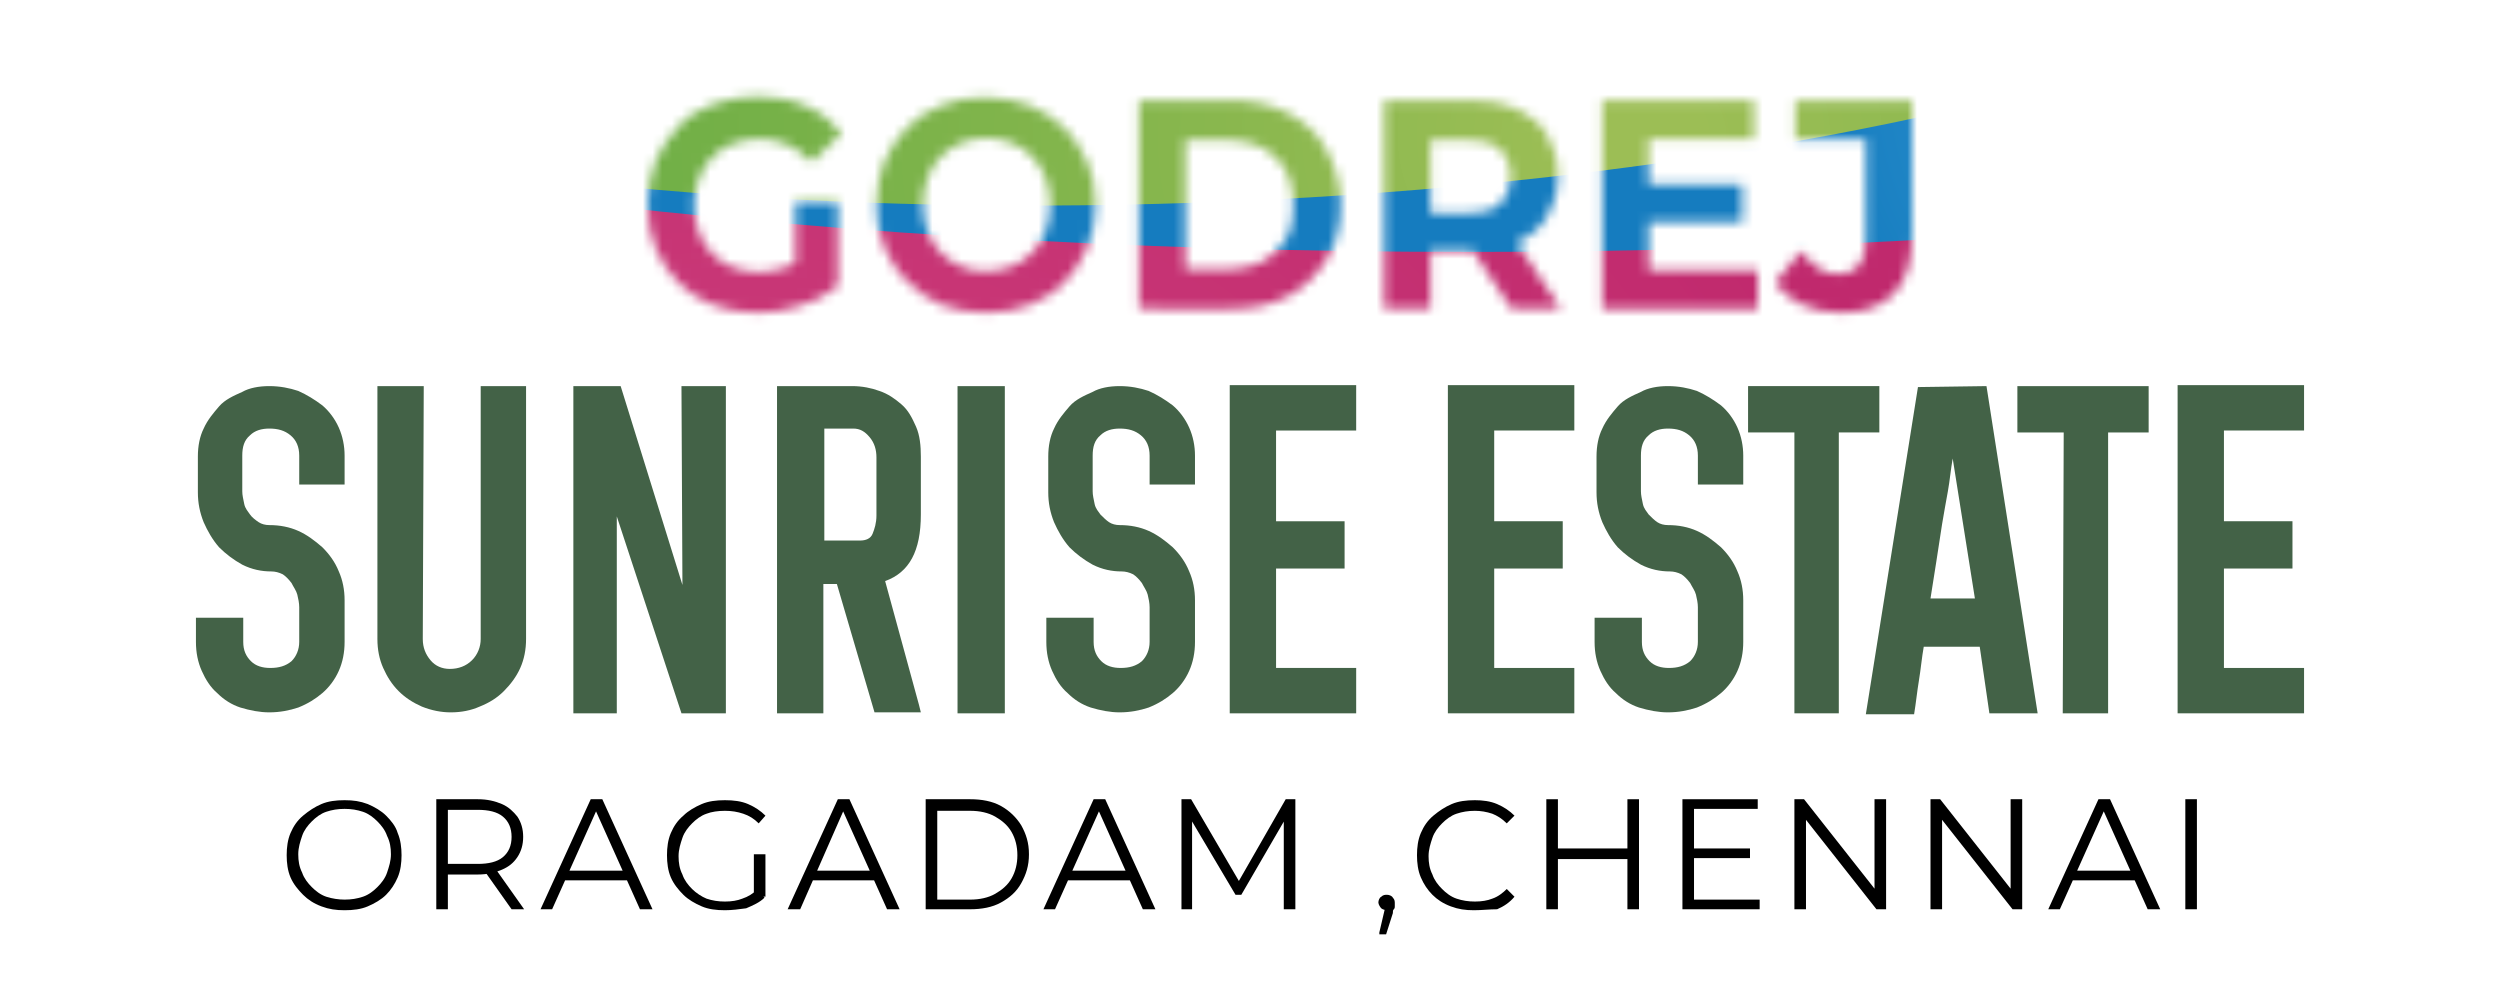
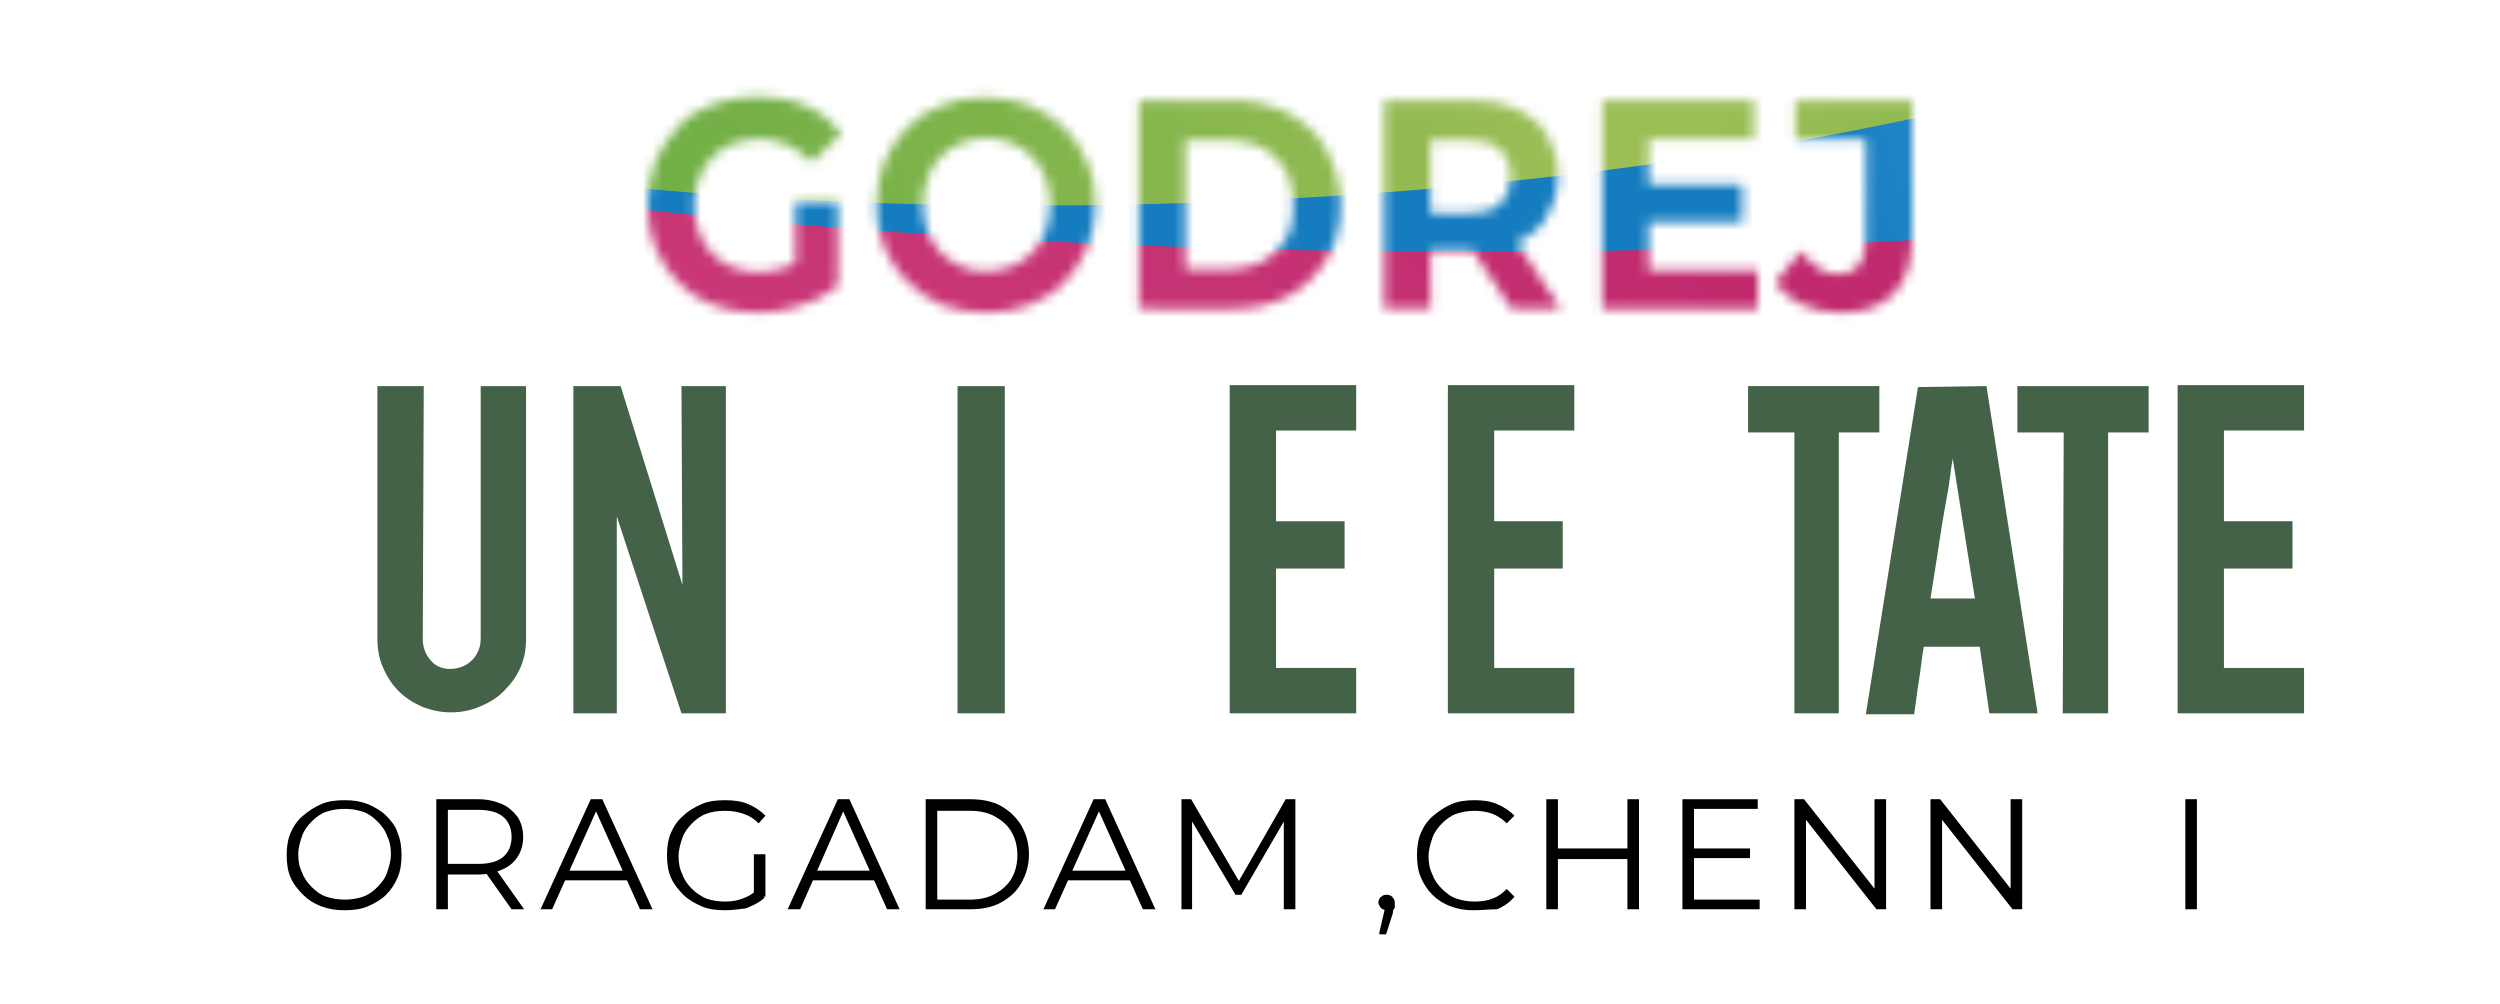
<svg xmlns="http://www.w3.org/2000/svg" version="1.1" id="Layer_1" x="0px" y="0px" viewBox="0 0 259 104" style="enable-background:new 0 0 259 104;" xml:space="preserve">
  <style type="text/css">
	.st0{fill:#436247;}
	.st1{filter:url(#Adobe_OpacityMaskFilter);}
	.st2{fill:#FFFFFF;}
	.st3{mask:url(#SVGID_1_);}
	.st4{fill:url(#SVGID_00000113325227159542093200000014221450471247724944_);}
	.st5{fill:url(#SVGID_00000102533165477362403340000006170597301666938516_);}
	.st6{fill:url(#SVGID_00000121278383959635461310000009894615101829618319_);}
</style>
  <g>
    <g>
-       <path class="st0" d="M27.9,40c1.1,0,2.1,0.2,3,0.5c0.9,0.4,1.7,0.9,2.5,1.5c0.7,0.6,1.3,1.4,1.7,2.3c0.4,0.9,0.6,1.9,0.6,2.9v3H31    v-3c0-0.9-0.3-1.6-0.9-2.1c-0.6-0.5-1.3-0.7-2.2-0.7c-0.8,0-1.5,0.2-2,0.7c-0.6,0.5-0.8,1.2-0.8,2.1v3.7c0,0.4,0.1,0.8,0.2,1.3    c0.1,0.5,0.4,0.8,0.6,1.1s0.6,0.6,0.9,0.8s0.7,0.3,1.1,0.3c1.1,0,2.1,0.2,3,0.6c0.9,0.4,1.7,1,2.5,1.7c0.7,0.7,1.3,1.5,1.7,2.5    c0.4,0.9,0.6,1.9,0.6,3v4.3c0,1.1-0.2,2.1-0.6,3c-0.4,0.9-1,1.7-1.7,2.3s-1.5,1.1-2.5,1.5c-0.9,0.3-1.9,0.5-3,0.5    c-1,0-2-0.2-3-0.5c-0.9-0.3-1.7-0.8-2.4-1.5c-0.7-0.6-1.2-1.4-1.6-2.3c-0.4-0.9-0.6-1.9-0.6-3V64h4.9v2.5c0,0.9,0.3,1.5,0.8,2    s1.2,0.7,2,0.7c0.9,0,1.6-0.2,2.2-0.7c0.5-0.5,0.8-1.2,0.8-2v-3.6c0-0.4-0.1-0.9-0.2-1.3c-0.1-0.4-0.4-0.8-0.6-1.2    c-0.3-0.4-0.6-0.7-0.9-0.9c-0.4-0.2-0.8-0.3-1.2-0.3c-1,0-2-0.2-3-0.7c-0.9-0.5-1.7-1.1-2.4-1.8c-0.7-0.8-1.2-1.7-1.6-2.6    c-0.4-1-0.6-2-0.6-3.1v-3.7c0-1.1,0.2-2.1,0.6-2.9c0.4-0.9,1-1.6,1.6-2.3c0.6-0.7,1.5-1.1,2.4-1.5C25.8,40.2,26.8,40,27.9,40z" />
      <path class="st0" d="M43.8,66.2c0,0.9,0.3,1.6,0.8,2.2s1.2,0.9,2,0.9c0.9,0,1.7-0.3,2.3-0.9s0.9-1.4,0.9-2.2V40h4.7v26.2    c0,1.1-0.2,2.1-0.6,3s-1,1.7-1.7,2.4c-0.7,0.7-1.5,1.2-2.5,1.6c-0.9,0.4-1.9,0.6-3,0.6c-1,0-2-0.2-3-0.6c-0.9-0.4-1.7-0.9-2.4-1.6    s-1.2-1.5-1.6-2.4c-0.4-0.9-0.6-1.9-0.6-3V40h4.8L43.8,66.2L43.8,66.2z" />
      <path class="st0" d="M70.6,40h4.6v33.9h-4.6l-6.7-20.4v9.7c0,1.8,0,3.5,0,5.3s0,3.6,0,5.4h-4.5V40h4.9l6.4,20.6L70.6,40z" />
-       <path class="st0" d="M88.3,40c1,0,2,0.2,2.8,0.5c0.9,0.3,1.6,0.8,2.3,1.4c0.7,0.6,1.1,1.4,1.5,2.3c0.4,0.9,0.5,2,0.5,3.1v6    c0,3.8-1.2,6-3.7,6.9L95.2,73l0.2,0.8h-4.8l-3.9-13.3h-1.4v13.4h-4.8V40H88.3z M90.8,47.4c0-0.8-0.2-1.5-0.7-2.1s-1-0.9-1.7-0.9    h-3V56h3.7c0.6,0,1.1-0.2,1.3-0.7s0.4-1.1,0.4-1.9C90.8,53.4,90.8,47.4,90.8,47.4z" />
      <path class="st0" d="M104.1,73.9h-4.9V40h4.9V73.9z" />
-       <path class="st0" d="M116,40c1.1,0,2.1,0.2,3,0.5c0.9,0.4,1.7,0.9,2.5,1.5c0.7,0.6,1.3,1.4,1.7,2.3c0.4,0.9,0.6,1.9,0.6,2.9v3    h-4.7v-3c0-0.9-0.3-1.6-0.9-2.1s-1.3-0.7-2.2-0.7c-0.8,0-1.5,0.2-2,0.7c-0.6,0.5-0.8,1.2-0.8,2.1v3.7c0,0.4,0.1,0.8,0.2,1.3    s0.4,0.8,0.6,1.1c0.3,0.3,0.6,0.6,0.9,0.8s0.7,0.3,1.1,0.3c1.1,0,2.1,0.2,3,0.6c0.9,0.4,1.7,1,2.5,1.7c0.7,0.7,1.3,1.5,1.7,2.5    c0.4,0.9,0.6,1.9,0.6,3v4.3c0,1.1-0.2,2.1-0.6,3s-1,1.7-1.7,2.3s-1.5,1.1-2.5,1.5c-0.9,0.3-1.9,0.5-3,0.5c-1,0-2-0.2-3-0.5    c-0.9-0.3-1.7-0.8-2.4-1.5c-0.7-0.6-1.2-1.4-1.6-2.3s-0.6-1.9-0.6-3V64h4.9v2.5c0,0.9,0.3,1.5,0.8,2s1.2,0.7,2,0.7    c0.9,0,1.6-0.2,2.2-0.7c0.5-0.5,0.8-1.2,0.8-2v-3.6c0-0.4-0.1-0.9-0.2-1.3c-0.1-0.4-0.4-0.8-0.6-1.2c-0.3-0.4-0.6-0.7-0.9-0.9    c-0.4-0.2-0.8-0.3-1.2-0.3c-1,0-2-0.2-3-0.7c-0.9-0.5-1.7-1.1-2.4-1.8c-0.7-0.8-1.2-1.7-1.6-2.6c-0.4-1-0.6-2-0.6-3.1v-3.7    c0-1.1,0.2-2.1,0.6-2.9c0.4-0.9,1-1.6,1.6-2.3s1.5-1.1,2.4-1.5C113.9,40.2,114.9,40,116,40z" />
      <path class="st0" d="M140.5,39.9v4.7h-8.3V54h7.1v4.9h-7.1v10.3h8.3v4.7h-13.1v-34H140.5z" />
      <path class="st0" d="M163.1,39.9v4.7h-8.3V54h7.1v4.9h-7.1v10.3h8.3v4.7H150v-34H163.1z" />
-       <path class="st0" d="M172.8,40c1.1,0,2.1,0.2,3,0.5c0.9,0.4,1.7,0.9,2.5,1.5c0.7,0.6,1.3,1.4,1.7,2.3c0.4,0.9,0.6,1.9,0.6,2.9v3    h-4.7v-3c0-0.9-0.3-1.6-0.9-2.1s-1.3-0.7-2.2-0.7c-0.8,0-1.5,0.2-2,0.7c-0.6,0.5-0.8,1.2-0.8,2.1v3.7c0,0.4,0.1,0.8,0.2,1.3    s0.4,0.8,0.6,1.1c0.3,0.3,0.6,0.6,0.9,0.8s0.7,0.3,1.1,0.3c1.1,0,2.1,0.2,3,0.6c0.9,0.4,1.7,1,2.5,1.7c0.7,0.7,1.3,1.5,1.7,2.5    c0.4,0.9,0.6,1.9,0.6,3v4.3c0,1.1-0.2,2.1-0.6,3s-1,1.7-1.7,2.3s-1.5,1.1-2.5,1.5c-0.9,0.3-1.9,0.5-3,0.5c-1,0-2-0.2-3-0.5    c-0.9-0.3-1.7-0.8-2.4-1.5c-0.7-0.6-1.2-1.4-1.6-2.3s-0.6-1.9-0.6-3V64h4.9v2.5c0,0.9,0.3,1.5,0.8,2s1.2,0.7,2,0.7    c0.9,0,1.6-0.2,2.2-0.7c0.5-0.5,0.8-1.2,0.8-2v-3.6c0-0.4-0.1-0.9-0.2-1.3c-0.1-0.4-0.4-0.8-0.6-1.2c-0.3-0.4-0.6-0.7-0.9-0.9    c-0.4-0.2-0.8-0.3-1.2-0.3c-1,0-2-0.2-3-0.7c-0.9-0.5-1.7-1.1-2.4-1.8c-0.7-0.8-1.2-1.7-1.6-2.6c-0.4-1-0.6-2-0.6-3.1v-3.7    c0-1.1,0.2-2.1,0.6-2.9c0.4-0.9,1-1.6,1.6-2.3s1.5-1.1,2.4-1.5C170.7,40.2,171.7,40,172.8,40z" />
      <path class="st0" d="M185.9,44.8h-4.8V40h13.6v4.8h-4.2v29.1h-4.6V44.8z" />
      <path class="st0" d="M205.8,40l5.3,33.9h-5l-1-6.9h-5.8c-0.2,1.1-0.3,2.3-0.5,3.5s-0.3,2.3-0.5,3.5h-5l5.4-33.9L205.8,40L205.8,40    z M202.3,47.5c-0.2,1.1-0.3,2.3-0.5,3.4s-0.4,2.2-0.6,3.4c-0.2,1.3-0.4,2.6-0.6,3.9c-0.2,1.2-0.4,2.5-0.6,3.8h4.6L202.3,47.5z" />
      <path class="st0" d="M213.8,44.8H209V40h13.6v4.8h-4.2v29.1h-4.7L213.8,44.8L213.8,44.8z" />
      <path class="st0" d="M238.7,39.9v4.7h-8.3V54h7.1v4.9h-7.1v10.3h8.3v4.7h-13.1v-34H238.7z" />
    </g>
    <g>
      <path d="M35.7,94.3c-0.9,0-1.6-0.1-2.4-0.4s-1.4-0.7-1.9-1.2s-1-1.1-1.3-1.8c-0.3-0.7-0.4-1.5-0.4-2.3s0.1-1.6,0.4-2.3    s0.7-1.3,1.3-1.8s1.2-0.9,1.9-1.2c0.7-0.3,1.5-0.4,2.4-0.4s1.6,0.1,2.4,0.4c0.7,0.3,1.4,0.7,1.9,1.2s1,1.1,1.2,1.8    c0.3,0.7,0.4,1.5,0.4,2.3s-0.1,1.6-0.4,2.3c-0.3,0.7-0.7,1.3-1.2,1.8s-1.2,0.9-1.9,1.2S36.6,94.3,35.7,94.3z M35.7,93.2    c0.7,0,1.3-0.1,1.9-0.3c0.6-0.2,1.1-0.6,1.5-1s0.8-0.9,1-1.5s0.4-1.2,0.4-1.9c0-0.7-0.1-1.3-0.4-1.9c-0.2-0.6-0.6-1.1-1-1.5    s-0.9-0.8-1.5-1s-1.2-0.3-1.9-0.3s-1.3,0.1-1.9,0.3c-0.6,0.2-1.1,0.6-1.5,1s-0.8,0.9-1,1.5s-0.4,1.2-0.4,1.9    c0,0.7,0.1,1.3,0.4,1.9c0.2,0.6,0.6,1.1,1,1.5c0.4,0.4,0.9,0.8,1.5,1S35.1,93.2,35.7,93.2z" />
      <path d="M45.2,94.2V82.8h4.3c1,0,1.8,0.2,2.5,0.5s1.2,0.8,1.6,1.3c0.4,0.6,0.6,1.3,0.6,2.1c0,0.8-0.2,1.5-0.6,2.1    c-0.4,0.6-0.9,1-1.6,1.3c-0.7,0.3-1.5,0.5-2.5,0.5h-3.6l0.5-0.6v4.2C46.4,94.2,45.2,94.2,45.2,94.2z M46.4,90.1l-0.5-0.6h3.6    c1.1,0,2-0.2,2.6-0.7s0.9-1.2,0.9-2.1s-0.3-1.6-0.9-2.1c-0.6-0.5-1.5-0.7-2.6-0.7h-3.6l0.5-0.6V90.1z M53,94.2l-2.9-4.1h1.3    l2.9,4.1H53z" />
      <path d="M56,94.2l5.2-11.4h1.2l5.2,11.4h-1.3l-4.8-10.7H62l-4.8,10.7H56z M58,91.2l0.4-1H65l0.4,1H58z" />
      <path d="M75.1,94.3c-0.9,0-1.7-0.1-2.4-0.4s-1.4-0.7-1.9-1.2s-1-1.1-1.3-1.8s-0.4-1.5-0.4-2.3s0.1-1.6,0.4-2.3s0.7-1.3,1.3-1.8    c0.5-0.5,1.2-0.9,1.9-1.2c0.7-0.3,1.5-0.4,2.4-0.4s1.7,0.1,2.4,0.4s1.3,0.7,1.8,1.2l-0.7,0.8c-0.5-0.5-1-0.8-1.6-1    S75.8,84,75.1,84s-1.4,0.1-1.9,0.3c-0.6,0.2-1.1,0.6-1.5,1s-0.8,0.9-1,1.5s-0.4,1.2-0.4,1.9c0,0.7,0.1,1.3,0.4,1.9    c0.2,0.6,0.6,1.1,1,1.5s1,0.8,1.5,1c0.6,0.2,1.2,0.3,1.9,0.3s1.3-0.1,1.8-0.3c0.6-0.2,1.1-0.5,1.6-1l0.7,0.9    c-0.5,0.5-1.2,0.8-1.9,1.1C76.6,94.2,75.8,94.3,75.1,94.3z M78.1,92.7v-4.2h1.2v4.4L78.1,92.7z" />
      <path d="M81.6,94.2l5.2-11.4H88l5.2,11.4h-1.3l-4.8-10.7h0.5l-4.7,10.7H81.6z M83.7,91.2l0.4-1h6.6l0.4,1H83.7z" />
      <path d="M95.9,94.2V82.8h4.6c1.2,0,2.3,0.2,3.2,0.7s1.6,1.2,2.1,2c0.5,0.9,0.8,1.8,0.8,3s-0.3,2.1-0.8,3s-1.2,1.5-2.1,2    s-2,0.7-3.2,0.7H95.9z M97.1,93.2h3.4c1,0,1.9-0.2,2.6-0.6s1.3-0.9,1.7-1.6s0.6-1.5,0.6-2.4s-0.2-1.7-0.6-2.4    c-0.4-0.7-1-1.2-1.7-1.6s-1.6-0.6-2.6-0.6h-3.4V93.2z" />
      <path d="M108.1,94.2l5.2-11.4h1.2l5.2,11.4h-1.3l-4.8-10.7h0.5l-4.8,10.7H108.1z M110.2,91.2l0.4-1h6.6l0.4,1H110.2z" />
      <path d="M122.4,94.2V82.8h1l5.2,8.9h-0.5l5.1-8.9h1v11.4H133v-9.6h0.3l-4.7,8.1H128l-4.8-8.1h0.3v9.6    C123.5,94.2,122.4,94.2,122.4,94.2z" />
      <path d="M142.9,96.6l0.7-3l0.1,0.7c-0.2,0-0.5-0.1-0.6-0.2s-0.3-0.4-0.3-0.6s0.1-0.5,0.3-0.6c0.2-0.2,0.4-0.2,0.6-0.2    c0.2,0,0.5,0.1,0.6,0.3c0.2,0.2,0.2,0.4,0.2,0.6c0,0.1,0,0.2,0,0.3c0,0.1,0,0.2-0.1,0.3s-0.1,0.2-0.1,0.4l-0.7,2.2h-0.7V96.6z" />
      <path d="M152.7,94.3c-0.9,0-1.6-0.1-2.4-0.4s-1.4-0.7-1.9-1.2s-0.9-1.1-1.2-1.8s-0.4-1.5-0.4-2.3s0.1-1.6,0.4-2.3s0.7-1.3,1.3-1.8    s1.2-0.9,1.9-1.2s1.5-0.4,2.4-0.4c0.8,0,1.6,0.1,2.3,0.4s1.3,0.7,1.8,1.2l-0.8,0.8c-0.5-0.5-1-0.8-1.5-1c-0.6-0.2-1.2-0.3-1.8-0.3    c-0.7,0-1.3,0.1-1.9,0.3c-0.6,0.2-1.1,0.6-1.5,1s-0.8,0.9-1,1.5S148,88,148,88.7s0.1,1.3,0.4,1.9c0.2,0.6,0.6,1.1,1,1.5    s0.9,0.8,1.5,1s1.2,0.3,1.9,0.3s1.3-0.1,1.8-0.3c0.6-0.2,1.1-0.6,1.5-1l0.8,0.8c-0.5,0.6-1.1,1-1.8,1.3    C154.3,94.2,153.5,94.3,152.7,94.3z" />
      <path d="M161.4,94.2h-1.2V82.8h1.2V94.2z M168.7,89h-7.4v-1.1h7.4V89z M168.6,82.8h1.2v11.4h-1.2V82.8z" />
      <path d="M175.5,93.2h6.8v1h-8V82.8h7.8v1h-6.6V93.2L175.5,93.2z M175.3,87.9h6v1h-6V87.9z" />
      <path d="M185.9,94.2V82.8h1l7.8,9.9h-0.5v-9.9h1.2v11.4h-1l-7.8-9.9h0.5v9.9C187.1,94.2,185.9,94.2,185.9,94.2z" />
      <path d="M200,94.2V82.8h1l7.8,9.9h-0.5v-9.9h1.2v11.4h-1l-7.8-9.9h0.5v9.9C201.2,94.2,200,94.2,200,94.2z" />
-       <path d="M212.2,94.2l5.2-11.4h1.2l5.2,11.4h-1.3l-4.8-10.7h0.5l-4.8,10.7H212.2z M214.2,91.2l0.4-1h6.6l0.4,1H214.2z" />
      <path d="M226.4,94.2V82.8h1.2v11.4C227.6,94.2,226.4,94.2,226.4,94.2z" />
    </g>
  </g>
  <defs>
    <filter id="Adobe_OpacityMaskFilter" filterUnits="userSpaceOnUse" x="-65.9" y="-73.7" width="421.4" height="168.4">
      <feColorMatrix type="matrix" values="1 0 0 0 0  0 1 0 0 0  0 0 1 0 0  0 0 0 1 0" />
    </filter>
  </defs>
  <mask maskUnits="userSpaceOnUse" x="-65.9" y="-73.7" width="421.4" height="168.4" id="SVGID_1_">
    <g class="st1">
      <g>
        <path class="st2" d="M78.4,32.4c-1.6,0-3.1-0.3-4.5-0.8c-1.4-0.5-2.6-1.3-3.6-2.3c-1-1-1.8-2.2-2.4-3.6c-0.6-1.4-0.8-2.9-0.8-4.5     c0-1.6,0.3-3.1,0.8-4.5c0.6-1.4,1.4-2.5,2.4-3.6s2.2-1.8,3.6-2.3c1.4-0.5,2.9-0.8,4.6-0.8c1.8,0,3.5,0.3,5,1     c1.5,0.6,2.7,1.6,3.7,2.8l-3.1,3c-0.8-0.8-1.6-1.4-2.5-1.8c-0.9-0.4-1.9-0.6-2.9-0.6c-1,0-1.9,0.2-2.8,0.5s-1.5,0.8-2.1,1.4     c-0.6,0.6-1.1,1.3-1.4,2.2c-0.3,0.8-0.5,1.8-0.5,2.8c0,1,0.2,1.9,0.5,2.8c0.3,0.8,0.8,1.6,1.4,2.2c0.6,0.6,1.3,1.1,2.1,1.4     c0.8,0.3,1.7,0.5,2.7,0.5c0.9,0,1.9-0.2,2.8-0.5c0.9-0.3,1.8-0.9,2.6-1.6l2.7,3.6c-1.1,0.9-2.4,1.6-3.9,2     C81.4,32.2,79.9,32.4,78.4,32.4z M82.4,29v-8.1h4.4v8.8L82.4,29z" />
        <path class="st2" d="M102.2,32.4c-1.6,0-3.2-0.3-4.6-0.8C96.2,31,95,30.2,94,29.2c-1-1-1.8-2.2-2.4-3.6s-0.8-2.8-0.8-4.4     c0-1.6,0.3-3.1,0.8-4.4s1.4-2.5,2.4-3.6c1-1,2.2-1.8,3.6-2.3c1.4-0.6,2.9-0.8,4.5-0.8c1.6,0,3.1,0.3,4.5,0.8     c1.4,0.6,2.6,1.3,3.6,2.3c1,1,1.8,2.2,2.4,3.5c0.6,1.3,0.9,2.8,0.9,4.5c0,1.6-0.3,3.1-0.9,4.5c-0.6,1.4-1.4,2.6-2.4,3.6     c-1,1-2.2,1.8-3.6,2.3C105.3,32.1,103.8,32.4,102.2,32.4z M102.2,28.1c0.9,0,1.8-0.2,2.6-0.5c0.8-0.3,1.5-0.8,2.1-1.4     c0.6-0.6,1.1-1.3,1.4-2.2c0.3-0.8,0.5-1.8,0.5-2.8c0-1-0.2-2-0.5-2.8c-0.3-0.8-0.8-1.6-1.4-2.2c-0.6-0.6-1.3-1.1-2.1-1.4     s-1.7-0.5-2.6-0.5c-0.9,0-1.8,0.2-2.6,0.5c-0.8,0.3-1.5,0.8-2.1,1.4s-1.1,1.3-1.4,2.2c-0.3,0.8-0.5,1.8-0.5,2.8     c0,1,0.2,1.9,0.5,2.8c0.3,0.9,0.8,1.6,1.4,2.2c0.6,0.6,1.3,1.1,2.1,1.4C100.4,28,101.2,28.1,102.2,28.1z" />
        <path class="st2" d="M118,32V10.4h9.4c2.3,0,4.2,0.4,6,1.3c1.7,0.9,3.1,2.1,4,3.8s1.5,3.5,1.5,5.7c0,2.2-0.5,4.1-1.5,5.7     c-1,1.6-2.3,2.9-4,3.8c-1.7,0.9-3.7,1.3-6,1.3H118z M122.8,27.9h4.4c1.4,0,2.6-0.3,3.6-0.8c1-0.5,1.8-1.3,2.4-2.3     c0.6-1,0.8-2.2,0.8-3.6c0-1.4-0.3-2.6-0.8-3.6c-0.6-1-1.4-1.8-2.4-2.3c-1-0.5-2.2-0.8-3.6-0.8h-4.4V27.9z" />
        <path class="st2" d="M143.4,32V10.4h9c1.9,0,3.5,0.3,4.8,0.9c1.3,0.6,2.4,1.5,3.1,2.7c0.7,1.2,1.1,2.6,1.1,4.2     c0,1.6-0.4,3-1.1,4.2c-0.7,1.2-1.8,2.1-3.1,2.7c-1.3,0.6-2.9,0.9-4.8,0.9h-6.3l2.1-2.2V32H143.4z M148.2,24.4l-2.1-2.3h6     c1.5,0,2.6-0.3,3.3-1c0.7-0.7,1.1-1.6,1.1-2.8c0-1.2-0.4-2.1-1.1-2.8s-1.8-1-3.3-1h-6l2.1-2.4V24.4z M156.6,32l-5.2-7.8h5.1     l5.2,7.8H156.6z" />
        <path class="st2" d="M170.8,28h11.3v4h-16.1V10.4h15.7v4h-10.9V28z M170.5,19.1h10V23h-10V19.1z" />
        <path class="st2" d="M190.7,32.4c-1.4,0-2.7-0.3-3.9-0.8c-1.2-0.5-2.1-1.3-2.9-2.3l2.7-3.3c0.6,0.8,1.2,1.4,1.8,1.8     c0.6,0.4,1.3,0.6,2,0.6c2,0,2.9-1.2,2.9-3.6V14.4h-7.3v-4h12.1v14c0,2.7-0.6,4.7-1.9,6C195,31.7,193.1,32.4,190.7,32.4z" />
      </g>
    </g>
  </mask>
  <g class="st3">
    <radialGradient id="SVGID_00000105421860385681436730000011550035929186157981_" cx="56.078" cy="75.684" r="103.249" gradientTransform="matrix(1.252 0 0 1 3.568 0)" gradientUnits="userSpaceOnUse">
      <stop offset="0" style="stop-color:#CF417D" />
      <stop offset="1" style="stop-color:#C0296D" />
    </radialGradient>
    <ellipse style="fill:url(#SVGID_00000105421860385681436730000011550035929186157981_);" cx="100.2" cy="17.7" rx="166.1" ry="77" />
    <radialGradient id="SVGID_00000129173048670334730660000003596510250908031675_" cx="157.185" cy="9.067" r="54.028" gradientTransform="matrix(1.682 0 0 1 12.79 0)" gradientUnits="userSpaceOnUse">
      <stop offset="0" style="stop-color:#51B4E6" />
      <stop offset="6.474800e-02" style="stop-color:#51B4E6" />
      <stop offset="0.317" style="stop-color:#46A9DF" />
      <stop offset="0.763" style="stop-color:#288DCB" />
      <stop offset="1" style="stop-color:#157CBF" />
    </radialGradient>
    <ellipse style="fill:url(#SVGID_00000129173048670334730660000003596510250908031675_);" cx="152.2" cy="-21" rx="203.3" ry="47.1" />
    <radialGradient id="SVGID_00000173872147351135439750000006768052757922139547_" cx="132.829" cy="13.93" r="126.538" gradientTransform="matrix(1.252 0 0 1 3.568 0)" gradientUnits="userSpaceOnUse">
      <stop offset="0" style="stop-color:#9CBE55" />
      <stop offset="3.956800e-02" style="stop-color:#9CBE55" />
      <stop offset="0.277" style="stop-color:#89B74E" />
      <stop offset="0.613" style="stop-color:#73B047" />
      <stop offset="0.831" style="stop-color:#6BAD44" />
      <stop offset="1" style="stop-color:#6BAD44" />
    </radialGradient>
    <path style="fill:url(#SVGID_00000173872147351135439750000006768052757922139547_);" d="M118.7-73.4c83.6-3,152.5,15.8,153.9,41.8   C274-5.4,207.5,18.1,123.9,21S-28.5,5.3-30-20.8S35.1-70.4,118.7-73.4z" />
  </g>
</svg>